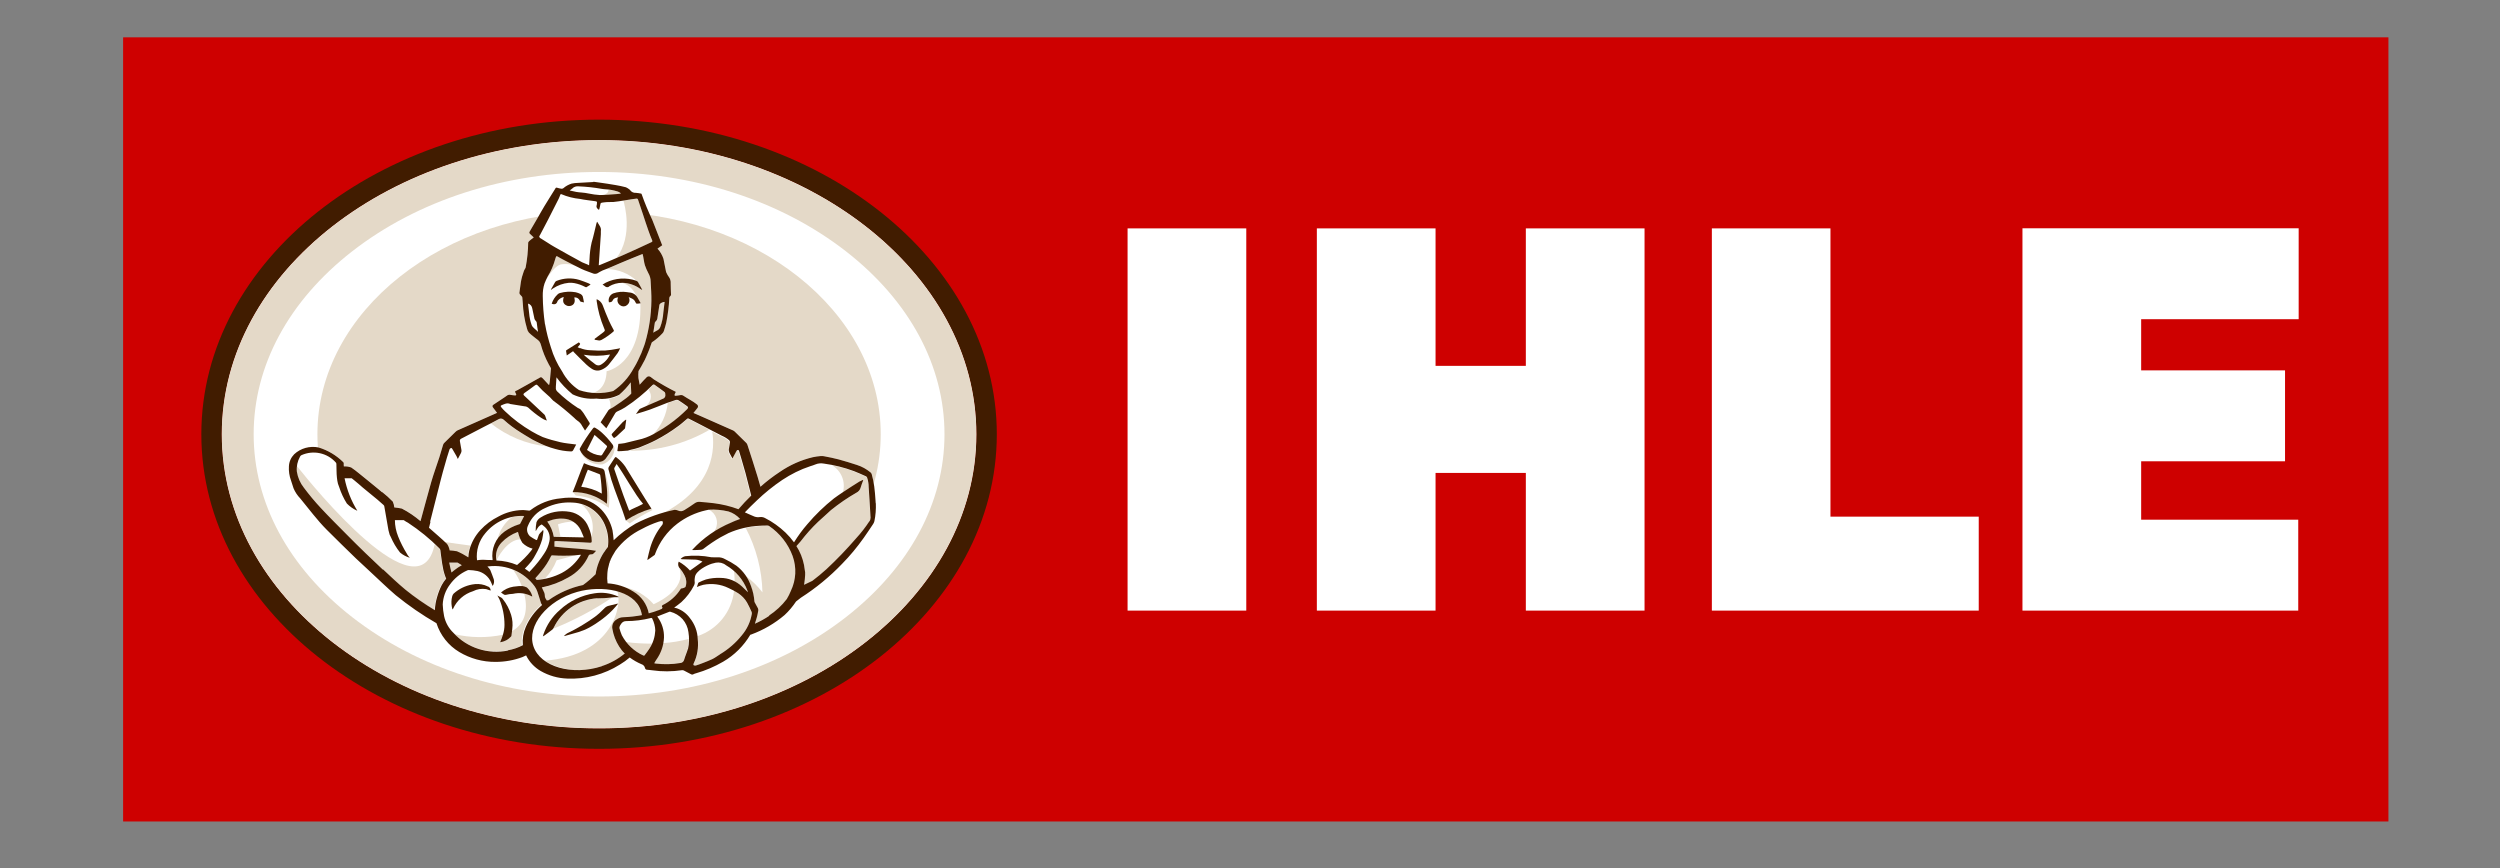
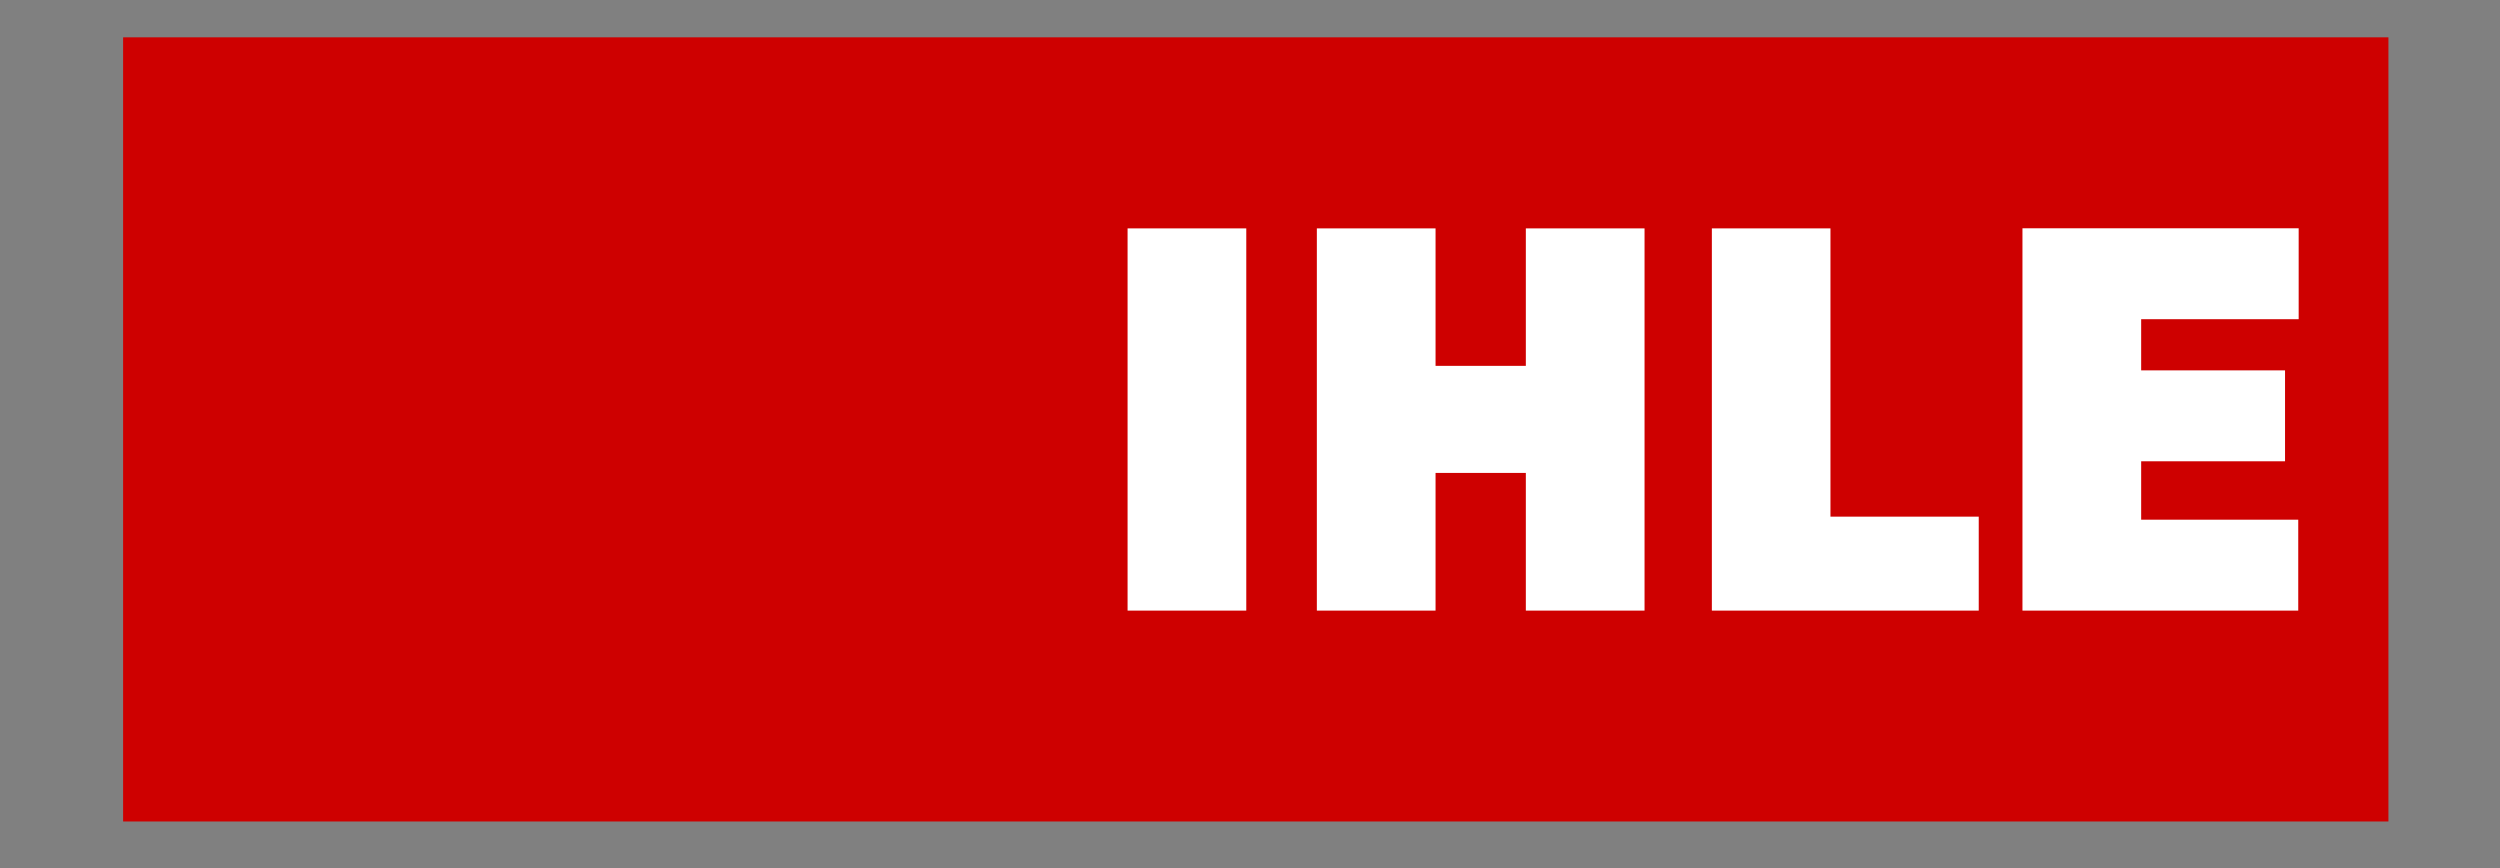
<svg xmlns="http://www.w3.org/2000/svg" id="Logo" version="1.1" viewBox="0 0 238.41 82.82">
  <rect x="0" y="0" width="238.41" height="82.82" fill="#808080" stroke="none" />
  <defs>
    <style>
      .st0 {
        fill: none;
      }

      .st1 {
        fill: #ce0000;
      }

      .st2 {
        fill: #e4d9c8;
      }

      .st3 {
        fill: #fff;
      }

      .st4 {
        fill: #411c00;
      }

      .st5 {
        clip-path: url(#clippath);
      }
    </style>
    <clipPath id="clippath">
-       <rect class="st0" x="19.2" y="11.41" width="75.86" height="60" />
-     </clipPath>
+       </clipPath>
  </defs>
  <rect class="st1" x="11.74" y="3.56" width="216.03" height="74.78" />
  <g id="Logo_Bildmarke">
    <g class="st5">
      <g id="Gruppe_9">
        <path id="Pfad_1" class="st3" d="M57.13,13.36c19.84,0,35.98,12.58,35.98,28.05s-16.14,28.05-35.98,28.05-35.98-12.58-35.98-28.05S37.29,13.36,57.13,13.36" />
        <path id="Pfad_2" class="st2" d="M57.13,20.16c-14.84,0-26.86,9.51-26.86,21.25s12.02,21.24,26.86,21.24,26.86-9.51,26.86-21.24-12.03-21.25-26.86-21.25" />
        <path id="Pfad_3" class="st4" d="M57.13,13.36c19.84,0,35.98,12.58,35.98,28.05s-16.14,28.05-35.98,28.05-35.98-12.58-35.98-28.05S37.29,13.36,57.13,13.36M57.13,11.41c-20.95,0-37.93,13.43-37.93,30s16.98,30,37.93,30,37.93-13.43,37.93-30-16.98-30-37.93-30" />
        <path id="Pfad_4" class="st2" d="M57.13,16.4c8.92,0,17.28,2.69,23.56,7.58,6.05,4.72,9.38,10.9,9.38,17.43s-3.33,12.71-9.38,17.43c-6.27,4.89-14.64,7.58-23.56,7.58s-17.29-2.69-23.56-7.58c-6.05-4.72-9.38-10.9-9.38-17.43s3.33-12.71,9.38-17.43c6.27-4.89,14.64-7.58,23.55-7.58M57.13,13.36c-19.84,0-35.98,12.58-35.98,28.05s16.14,28.05,35.98,28.05,35.98-12.58,35.98-28.05-16.14-28.05-35.98-28.05" />
        <path id="Pfad_5" class="st3" d="M83.51,48c0-.1-.01-.2-.02-.31-.03-.44-.06-.87-.12-1.3-.05-.39-.13-.79-.24-1.17-.02-.06-.05-.11-.1-.16-.39-.32-.83-.57-1.31-.72-.58-.19-1.16-.37-1.75-.53-.44-.12-.88-.2-1.33-.29-.12-.03-.24-.04-.37-.03-.25.02-.5.06-.75.11-1.13.26-2.2.74-3.15,1.39-.65.43-1.27.91-1.85,1.42-.09-.31-.18-.62-.27-.94-.31-1.02-.64-2.03-.97-3.05-.02-.08-.06-.14-.12-.2-.36-.36-.72-.71-1.09-1.07-.05-.05-.11-.09-.18-.12-.98-.44-1.96-.87-2.94-1.3l-.82-.36c.17-.22.24-.28.4-.5.06-.1.04-.23-.05-.3-.43-.35-.83-.52-1.29-.83-.09-.07-.2-.09-.31-.07-.15.03-.29.04-.44.06-.04,0-.1-.01-.11-.03,0-.05,0-.1.02-.14.03-.07.06-.14.1-.2-.72-.36-1.42-.76-2.1-1.19-.1-.07-.2-.15-.3-.23-.11-.09-.28-.08-.38.02-.22.22-.46.48-.67.72-.04-.23-.09-.43-.12-.64-.02-.22-.01-.45.01-.67.03-.05.06-.11.1-.16h0c.12-.19.25-.44.39-.7.04-.07.08-.13.11-.2.06-.13.12-.25.17-.38.09-.22.19-.43.27-.65.08-.2.14-.4.21-.6.01-.03.03-.05.06-.07.35-.23.67-.51.96-.82.06-.06.11-.13.14-.21.09-.27.17-.55.24-.83.15-.77.25-1.56.29-2.35,0-.07.03-.13.09-.17.04-.03.06-.07.07-.12,0-.36-.04-.72-.03-1.08.02-.24-.05-.48-.2-.67-.06-.08-.11-.16-.15-.25-.04-.07-.08-.15-.1-.23-.08-.4-.16-.81-.24-1.21-.12-.36-.31-.69-.57-.97.07-.05.36-.25.45-.32-.32-.82-.63-1.63-.95-2.43-.38-.8-.72-1.61-1.01-2.44,0-.03-.03-.05-.06-.06-.16-.03-.33-.06-.49-.07-.23.02-.44-.09-.57-.28,0-.01-.02-.02-.03-.03-.11-.09-.22-.16-.35-.22-.32-.09-.65-.15-.98-.21-.26-.05-.53-.09-.79-.13-.32-.05-.65-.09-.97-.14-.1-.01-.2-.02-.3-.04h-.06s-.01.02-.02.02c-.43.02-1.01.05-1.45.08-.2,0-.41.03-.61.07-.29.09-.56.24-.79.44-.05.04-.11.05-.17.05-.14-.02-.27-.05-.4-.09-.07-.04-.16-.01-.19.06,0,0,0,0,0,.01-.35.57-.71,1.12-1.05,1.69-.21.34-.4.7-.6,1.04-.27.46-.53.91-.8,1.37-.05.07-.04.17.03.22,0,0,0,0,0,0,.12.11.24.23.36.34-.07.05-.2.16-.26.2s-.27.22-.27.29c-.01.79-.09,1.58-.24,2.36,0,.04-.03.08-.05.12-.05.08-.09.15-.12.23-.13.35-.23.71-.29,1.07-.04.34-.1.68-.14,1.02,0,.05.02.1.05.14.06.07.13.14.19.21.02.03.04.06.04.1.02.15.03.31.04.46.04.85.17,1.69.41,2.51.03.14.09.26.18.37.26.26.62.51.91.75.08.07.14.16.18.26.01.04.03.07.04.11.18.67.44,1.31.77,1.92.06.12.13.24.2.35,0,.02,0,.05,0,.07-.03.37-.06.73-.1,1.1-.01.14-.05.28-.07.42h-.04c-.12-.12-.23-.25-.35-.38s-.18-.2-.3-.31c-.05-.04-.13-.05-.18-.01-.36.21-.67.38-1.03.58-.38.21-.76.43-1.15.64-.07.04-.19.06-.2.12s.05.15.09.22c.05.1,0,.16-.1.15-.15-.01-.3-.03-.45-.06-.1-.02-.21,0-.29.06-.08.05-.15.11-.23.16-.43.28-.7.47-1.11.74-.07.05-.09.14-.04.21,0,0,0,.01.01.02.16.2.24.32.4.53,0,0-.03.01-.04.02-1.22.54-2.44,1.08-3.66,1.62-.09.04-.17.08-.24.15-.37.35-.73.71-1.09,1.07-.06.06-.1.12-.12.2-.12.39-.23.78-.35,1.17-.26.8-.55,1.58-.78,2.38-.35,1.24-.68,2.48-1.02,3.72-.54-.47-1.14-.87-1.77-1.2-.24-.05-.48-.09-.72-.11-.02-.19-.06-.37-.14-.55-.32-.33-.66-.64-1.02-.92v.03c-.1-.08-.19-.16-.28-.24-.38-.31-.76-.63-1.15-.94-.45-.35-1.05-.88-1.53-1.19-.22-.08-.46-.12-.7-.1-.01-.1-.02-.19-.01-.29,0-.05-.02-.09-.05-.12-.66-.65-1.46-1.13-2.35-1.4-.84-.17-1.71.07-2.33.65-.3.31-.48.71-.5,1.14-.03.46.04.93.2,1.36.07.25.17.49.24.74.15.36.37.69.64.97.82.99,1.62,2.08,2.53,2.99.94.94,1.87,1.85,2.79,2.74.9.86,1.66,1.52,2.54,2.37.39.37.81.75,1.25,1.13,1.22.99,2.52,1.89,3.88,2.67.37,1.15,1.14,2.13,2.18,2.75,1.04.62,2.23.95,3.45.94.88,0,1.75-.15,2.57-.46.12-.05.24-.11.35-.16.3.62.79,1.14,1.39,1.49.77.44,1.63.69,2.52.72,1.78.08,3.53-.39,5.04-1.34.33-.2.64-.42.93-.67.35.26.72.47,1.12.64.17.05.3.19.34.37.02.1.1.16.2.16.16.02.32.02.47.05.95.14,1.92.13,2.87-.01.05,0,.11,0,.16.03.23.12.46.24.69.36.07.04.16.04.22,0,.08-.04.17-.08.27-.1.9-.26,1.76-.63,2.56-1.1,1.07-.62,1.96-1.51,2.59-2.57l.08-.02c1.16-.43,2.24-1.06,3.19-1.87.41-.38.78-.82,1.09-1.29.16-.12.31-.24.46-.36h0c1.44-.92,2.76-2.01,3.94-3.24.75-.76,1.44-1.58,2.06-2.45.29-.42.59-.85.87-1.28.07-.09.12-.2.15-.31.12-.56.16-1.14.14-1.72" />
        <path id="Pfad_6" class="st2" d="M43.72,54.1c.1-.07.21-.13.32-.19l-.41-.24h-.79c.06.33.14.66.22.94.21-.18.44-.36.67-.51" />
        <path id="Pfad_7" class="st2" d="M28.3,44.43c-.03.18-.03.37,0,.55.09.56.32,1.08.67,1.53.51.67,1.05,1.32,1.62,1.94.76.82,1.66,1.71,2.48,2.54,1.11,1.12,2.58,2.53,3.43,3.32.73.68,1.34,1.27,2.12,1.92.89.72,1.83,1.37,2.81,1.96.02-.42.09-.84.21-1.24.1-.4.25-.79.45-1.16.07-.12.14-.24.23-.35v-.05s.06-.03.06-.03c.05-.06.09-.12.14-.18-.03-.07-.07-.15-.09-.22-.14-.39-.24-.79-.29-1.2-.19-1.22-.06-.47-.17-1.28,0-.07-.04-.13-.09-.18-.15-.12-.29-.25-.43-.38-1.44,6.99-11.62-5.56-13.13-7.47" />
        <path id="Pfad_8" class="st2" d="M57.4,63.53c.79-.26,1.53-.67,2.18-1.2-.2-.2-.38-.43-.54-.67-.32-.51-.54-1.07-.64-1.67-.08-.37.1-.75.44-.93.18-.12.39-.19.61-.2.6-.02,1.19-.09,1.77-.2-.02-.15-.06-.3-.11-.45-.39-.94-1.23-1.63-2.23-1.82.48,1.28-.39,6.11-6.95,6.62,1.65.99,3.65,1.18,5.46.51" />
        <path id="Pfad_9" class="st2" d="M62.58,62.9c-.07.11-.13.23-.21.35.07.01.11.03.15.03.77.09,1.55.07,2.31-.05.19,0,.35-.13.39-.31.1-.35.26-.69.36-1.04.08-.31.11-.63.09-.95-.8.21-1.62.35-2.44.4-.11.56-.33,1.1-.66,1.57" />
        <path id="Pfad_10" class="st2" d="M71.33,56.48c-.02-.06-.04-.12-.06-.18-.26-.71-.7-1.34-1.27-1.84.04.32.05.65.06.98.25.13.48.29.68.49.19.19.39.37.59.56" />
-         <path id="Pfad_11" class="st2" d="M61.35,62.51c.05.03.09.03.13-.03.16-.22.33-.43.47-.65.09-.14.17-.29.24-.45-.83,0-1.66-.04-2.48-.15.44.54,1,.98,1.63,1.27" />
        <path id="Pfad_12" class="st2" d="M66.35,63.47c.24-.07.47-.16.7-.25.3-.12.6-.22.89-.37.25-.13.48-.3.72-.45.79-.47,1.49-1.08,2.07-1.8.49-.58.82-1.28.95-2.02.01-.08,0-.16-.02-.23-.14-.3-.28-.6-.43-.88-.21-.36-.5-.66-.85-.89-.12-.08-.25-.16-.38-.23-.22,2-1.58,3.68-3.48,4.31.01.1.02.19.03.29.09.8-.04,1.6-.39,2.32-.02.04-.03.15-.01.15.06.04.13.05.21.04" />
        <path id="Pfad_13" class="st2" d="M75.45,56.38h0c.49-1.04.55-2.24.16-3.32-.43-1.17-1.21-2.17-2.25-2.87-.04-.03-.1-.04-.15-.04-.25,0-.5,0-.76.02-.45.03-.9.08-1.34.17,1,1.9,1.55,4.01,1.6,6.15-.45-.59-.98-1.11-1.58-1.55.2.31.37.65.49,1,.17.45.27.93.3,1.41,0,.05.02.1.05.14.1.18.2.35.29.53.03.07.04.15.03.23-.07.42-.18.84-.32,1.24.48-.22.94-.47,1.38-.76.65-.43,1.23-.96,1.7-1.58.15-.25.27-.51.38-.78" />
        <path id="Pfad_14" class="st2" d="M80.38,46.95c.27-.18.54-.35.81-.53.25-.17.5-.33.76-.48.1-.06.21-.11.32-.15l.04.03c-.09.25-.18.49-.26.74-.06.19-.2.35-.38.44-.86.49-1.68,1.04-2.44,1.67-.42.36-.8.76-1.22,1.11-.61.58-1.17,1.21-1.68,1.88l-.39.44c.34.55.58,1.15.72,1.78.05.23.08.47.11.71v.27c-.01.13-.02.27-.03.4h0c0,.11-.02.22-.03.33,0,.07-.02.13-.03.2l.79-.38c.46-.35.91-.71,1.34-1.1,1-.93,1.94-1.91,2.83-2.94.47-.51.89-1.05,1.27-1.63.07-.11.11-.25.1-.38v-.11c-.02-.11-.02-.24-.03-.36-.05-.8-.09-1.61-.15-2.41,0-.31-.05-.61-.15-.91-.02-.05-.05-.09-.09-.11-.38-.17-.77-.35-1.16-.5-.68-.26-1.38-.45-2.09-.59.9.52,1.33,1.59,1.04,2.59" />
        <path id="Pfad_15" class="st2" d="M75.71,51.73l.03-.04-.04.04h0s0,0,0,0" />
        <path id="Pfad_16" class="st2" d="M77.97,43.55l-.05-.02.04.02h0" />
        <path id="Pfad_17" class="st2" d="M63.13,58.09s.04-.08.06-.11c-.03-.05-.05-.11-.06-.16,0-.03.04-.07.08-.09.7-.33,1.3-.86,1.71-1.52.01-.02.04-.05.06-.05.13,0,.38-.08.41-.17.12-.36.08-.75-.1-1.08-.12-.23-.27-.45-.44-.65l-.02-.03-.04-.03c.74,2.1-2.46,3.42-2.46,3.42-.77-.89-1.82-1.47-2.98-1.66.38.13.74.3,1.07.51.75.45,1.27,1.19,1.45,2.04h.08c.31-.09.61-.19.92-.3.09-.03.17-.07.26-.11" />
        <path id="Pfad_18" class="st2" d="M42.59,51.93c.13.19.21.4.25.62.23.01.46.04.68.08.38.16.74.36,1.09.58,0-.23.04-.47.1-.69.04-.17.1-.33.16-.49l-2.55-.35c.09.09.18.17.26.25" />
        <path id="Pfad_19" class="st2" d="M51.95,56.88c0,.06.02.12.05.17.04.07.09.14.13.22l.17-.02c.99-.7,2.11-1.2,3.29-1.45.43-.31.83-.66,1.2-1.04.11-.74.38-1.45.79-2.08.11-.17.23-.34.36-.5.09-.63.02-1.28-.2-1.88-.36-1.06-1.22-1.89-2.3-2.2.97.74,1.34,2.02.92,3.16.02.11.02.23.03.35,0,.13-.04.18-.16.17-.64-.03-1.27-.07-1.91-.1-.43-.02-.86-.04-1.29-.06-.07,0-.14.02-.21.03v.5c1.32.17,2.64.16,3.97.4-.08.11-.18.21-.29.3-.07.05-.18.03-.27.05-.05.01-.1.04-.13.09-.4.9-1.08,1.64-1.95,2.1-.78.45-1.63.77-2.52.95.09.17.17.34.24.52.03.11.05.22.05.33" />
        <path id="Pfad_20" class="st2" d="M51.96,55.18c.49-.5.87-1.09,1.12-1.75,0,0,1.04-.26,1.78-.49h-.04c-.71.06-1.42.06-2.13,0-.07-.01-.13.03-.15.09-.24.5-.54.96-.89,1.39-.19.24-.4.47-.6.7.05.05.09.11.13.16.26-.03.52-.06.78-.11" />
        <path id="Pfad_21" class="st2" d="M52.38,49.66c-.06.02-.12.05-.19.07.32.43.53.92.62,1.45h.64s-.24-1.18-.24-1.18c.47-.16.95-.25,1.45-.26-.29-.16-.61-.26-.94-.29-.46-.03-.91.04-1.34.21" />
        <path id="Pfad_22" class="st2" d="M49.64,51.45c-.1-.23-.18-.47-.24-.72-.02,0-.03,0-.05,0-.58.2-1.09.54-1.51.99-.44.45-.62,1.09-.5,1.71h0c.04-.07,1-2.02,2.31-1.99" />
        <path id="Pfad_23" class="st2" d="M48.1,50.71c.41-.31.88-.54,1.37-.69.05-.01.11-.03.13-.06.1-.16.27-.54.38-.73-.03-.01-.06-.02-.09-.02-.35-.01-.7.02-1.04.09-.7.51-1.19,1.25-1.39,2.08.18-.26.4-.48.65-.67" />
        <path id="Pfad_24" class="st2" d="M69.77,49.85l.12-.05.16-.07.12-.05c.15-.06.3-.12.45-.17-.3-.33-.68-.58-1.1-.71-.62-.16-1.26-.22-1.9-.18h0c.68.34.95,1.17.61,1.85-.05.11-.12.21-.2.3.55-.36,1.14-.67,1.75-.93" />
        <path id="Pfad_25" class="st2" d="M63.1,49c.42-.12.83-.23,1.18-.3.08,0,.16,0,.24.03.02,0,.05.02.07.03q.35.15.66-.05c.33-.22.66-.43.98-.65.14-.1.32-.15.49-.12.42.04.84.06,1.25.12.82.09,1.63.29,2.41.58.19-.23.39-.46.6-.68s.41-.43.62-.63l-.09-.36c-.15-.6-.3-1.2-.46-1.8-.13-.48-.27-.95-.41-1.42-.07-.22-.13-.45-.2-.68-.01-.04-.06-.1-.09-.1-.05,0-.11.03-.14.07-.14.24-.27.49-.4.74-.01-.02-.03-.05-.05-.08-.05-.12-.11-.24-.19-.35-.11-.17-.14-.39-.08-.59.02-.16.06-.32.09-.48.01-.09-.02-.18-.09-.24-.2-.17-.42-.31-.67-.41-.3-.16-.6-.32-.9-.47.26,1.51.28,5.25-4.83,7.86" />
        <path id="Pfad_26" class="st2" d="M65.69,39.98c-.07-.04-.15-.03-.2.03-.27.23-.54.48-.83.68-.67.49-1.38.94-2.12,1.33-.52.26-1.06.49-1.6.71-.26.09-.53.16-.8.21l-.15.04c2.69.04,5.33-.64,7.66-1.99l-.81-.42c-.38-.2-.77-.39-1.15-.59" />
        <path id="Pfad_27" class="st2" d="M62.66,41.23c.39-.21.77-.44,1.13-.71.62-.44,1.2-.94,1.74-1.47.1-.11.1-.19-.02-.28-.28-.19-.56-.39-.85-.58-.07-.03-.15-.04-.22-.01-.25.08-.51.16-.76.25-.12,1.13-.61,2.18-1.4,3l.36-.2" />
        <path id="Pfad_28" class="st2" d="M51.22,42.16c-.14-.07-.27-.14-.42-.21l-.7-.42c-.13-.08-.28-.17-.43-.26-.59-.35-1.13-.76-1.64-1.23-.12-.12-.3-.15-.45-.06-.25.14-.5.27-.76.4,1.53,1.21,3.36,1.97,5.3,2.19-.31-.12-.6-.26-.9-.4" />
        <path id="Pfad_29" class="st2" d="M63.38,37.42c-.31-.24-.63-.47-.95-.69-.06-.04-.13-.03-.18.02-.13.14-.27.27-.41.41.22.29.5.93-.32,1.67l1.55-.68s.05-.03.07-.04c.3-.07.36-.28.31-.55,0-.05-.03-.1-.07-.13" />
        <path id="Pfad_30" class="st2" d="M58.18,39.04s.06-.03.09-.05c.11-.07.23-.13.34-.2.37-.26.75-.51,1.11-.79.16-.13.31-.26.45-.4.02-.02.03-.05.03-.08-.02-.12-.04-.69-.05-1.03-.32.43-.69.83-1.1,1.19-.29.2-.63.32-.99.34.16.32.2.68.13,1.03" />
        <path id="Pfad_31" class="st2" d="M62.88,29.11c-.06.42-.11.75-.18,1.17,0,.17-.08.32-.21.42-.02.01-.03.03-.04.06-.05.3-.1.68-.15.98.11-.1.43-.22.53-.33.05-.06.1-.13.13-.2.17-.45.27-.93.3-1.41.04-.33.08-.66.12-1-.04,0-.08.01-.12.03-.11.03-.36.13-.38.29" />
        <path id="Pfad_32" class="st2" d="M62.14,32.69v.03s.03-.07.03-.07c-.01.01-.02.03-.03.04" />
        <path id="Pfad_33" class="st2" d="M62.05,26.84c0-.28-.08-.55-.22-.79-.13-.25-.24-.5-.33-.76-.08-.22-.14-.82-.22-1.06-.35.13-1.68.68-2.15.88-.4.17-.86.38-1.29.55h0c1.09,0,2.14.42,2.93,1.17.03.03.06.06.08.1.12.23.25.46.38.69l-.02.02s-.07-.03-.1-.05c-.51-.38-1.12-.6-1.75-.61h0c.61.19,1.09.65,1.31,1.25.05.06.1.12.14.18.1.17.19.34.29.52h-.03c.16,5.93-3.22,6.47-3.22,6.47-.04,1.66-1.04,2.01-1.34,2.07.66.08,1.33.02,1.97-.17.82-.55,1.49-1.3,1.95-2.17.16-.26.3-.52.43-.79.22-.42.4-.86.55-1.31.01-.03.06-.17.06-.17l.05-.16c.38-1.3.58-2.64.6-3.99.01-.62-.04-1.23-.07-1.85" />
        <path id="Pfad_34" class="st2" d="M53.08,24.4c-.07.1-.12.21-.14.33-.16.57-.4,1.12-.71,1.63l-.09.19c.31-.48.84-1.19,1.32-1.33.53-.09,1.07-.02,1.55.19-.36-.18-.71-.35-1.06-.54-.42-.22-.46-.25-.86-.47" />
        <path id="Pfad_35" class="st2" d="M61.85,22.03c-.19-.54-.36-1.08-.54-1.61-.15-.46-.31-.91-.46-1.37-.03-.1-.07-.12-.17-.11-.32.03-.78.12-1.23.19.11.37.95,3.34-.66,5.48.21-.09.42-.18.62-.27.76-.35,1.95-.88,2.71-1.24.09-.05.1-.09.06-.18-.12-.29-.24-.58-.34-.88" />
        <path id="Pfad_36" class="st2" d="M57.56,18.6c.4-.02.8-.06,1.2-.08.14,0,.27-.03.4-.04l.02-.05c-.08-.06-.17-.11-.26-.15-.23-.07-.46-.13-.7-.17-.07-.01-.13-.02-.2-.02.03.16-.06.36-.46.51" />
        <path id="Pfad_37" class="st2" d="M51.63,57.62s-.04-.08-.05-.12c-.11-.36-.21-.72-.34-1.07-.06-.18-.15-.35-.26-.5-.05-.07-.1-.13-.15-.19l-.04-.05c-.04-.05-.08-.1-.13-.15l-.08-.08c-.25-.27-.54-.5-.85-.7-.03-.01-.05-.03-.07-.04-.06-.04-.12-.07-.18-.11-.07-.04-.13-.07-.2-.11s-.11-.06-.17-.08h0l-.17-.07c.34.48.61.99.82,1.54.13,0,.27.03.39.09.05.02.1.05.15.08.22.22.38.49.47.79.02.04-.04.02-.05.01-.21-.16-.46-.25-.73-.26.34,1.34.23,2.8-1.16,3.59-.02.13-.03.27-.05.4,0,.04-.02.08-.04.11-.27.3-.65.5-1.05.55.09-.25.21-.48.27-.72-1.52.32-3.09.3-4.6-.05.03.03.07.07.1.1l.03.03.09.08.04.04.09.07.05.04.08.07.06.04.08.06.06.04.08.06.06.04.08.06.06.04.08.05.06.04.08.05.07.04.08.04.07.04.08.04.07.03.08.04.07.03.08.04.07.03.08.03.07.03.08.03.07.03.08.03.08.02.08.02.08.02.08.02.08.02.08.02.08.02.08.02h.08s.08.03.08.03h.08s.08.02.08.02h.09s.08.02.08.02h.09s.08.01.08.01h.81s.08-.01.08-.01h.11s.07-.02.07-.02h.12s.06-.02.06-.02l.19-.03c.5-.09.99-.25,1.44-.49-.06-.59.04-1.19.28-1.74.35-.81.87-1.53,1.54-2.1-.02-.03-.04-.07-.06-.1" />
        <path id="Pfad_38" class="st2" d="M57.67,57.04c-.24.02-.48,0-.71.02-1.8.12-3.39,1.21-4.16,2.84,0,.02-.02.03-.03.05,1.97-.79,3.85-1.78,5.61-2.97-.24.02-.47.05-.71.07" />
        <path id="Pfad_39" class="st2" d="M62.12,48.5c-.9.14-1.75.53-2.43,1.13l.35.29c.7-.48,1.43-.91,2.18-1.28l-.1-.14Z" />
-         <path id="Pfad_40" class="st2" d="M58.61,42.71c-.12-.16-.13-.2-.2-.3.04.1.02.21-.04.3-.23.35-.46.7-.71,1.04-.17.2-.43.31-.69.29-.64-.18-1.2-.54-1.63-1.05.33.87,1.2,1.4,2.12,1.29.68-.22,1.14-.86,1.15-1.57" />
        <path id="Pfad_41" class="st2" d="M57.57,44.79h0s.05.1.06.15c.04.23.07.46.11.69.04.3.05.77.07,1.07.04.39.01.81.05,1.24-1.15-.6-1.99-1.22-3.25-1.05l.29.36c1.14.11,2.23.51,3.16,1.18.15-1.24-.01-2.49-.48-3.64" />
        <path id="Pfad_42" class="st4" d="M55.32,33.22c-.08-.03-.16-.07-.24-.11.3-.32.3-.3.12-.46-.39.24-.77.49-1.16.73-.03.02-.06.05-.06.07.02.14.04.28.07.45l.6-.41s.05.07.08.1c.39.39.78.79,1.18,1.17.17.16.35.3.54.42.29.19.65.21.96.06.25-.11.47-.27.64-.47.29-.36.57-.72.85-1.1.09-.15.17-.3.24-.46-.1.02-.18.04-.25.05-.4.08-.8.14-1.2.17-.46.02-.93,0-1.4-.03-.34-.01-.67-.08-.98-.21M58.17,33.82c-.06.13-.14.25-.22.37-.17.23-.38.43-.63.58-.17.11-.38.1-.54-.02-.3-.22-.58-.46-.87-.7-.08-.06-.15-.13-.24-.22.83.14,1.67.13,2.49-.02" />
        <path id="Pfad_43" class="st4" d="M56.77,32.41c.09.02.19.03.29.05.11.03.22,0,.31-.05.38-.21.74-.46,1.07-.74.13-.11.13-.11.05-.26-.14-.27-.29-.53-.41-.81-.22-.51-.43-1.01-.62-1.53-.11-.25-.31-.44-.56-.54,0,.06,0,.12,0,.18.12.89.36,1.76.71,2.59.1.23.11.24-.09.4-.25.2-.51.39-.77.58-.03.02-.06.05-.05.08s.04.05.07.06" />
        <path id="Pfad_44" class="st4" d="M54.57,29.11c.23-.15.29-.38.2-.75.23-.02.44.11.53.32.01.04.04.07.08.09.1.03.2.05.31.07-.03-.19-.07-.39-.12-.58-.04-.09-.11-.17-.2-.22-.15-.08-.31-.13-.47-.17-.5-.09-1.01-.06-1.49.07-.08.02-.16.06-.22.12-.26.24-.46.54-.57.88,0,0,0,.02,0,.03.27.1.46.04.55-.25,0-.02.02-.04.04-.06.14-.17.34-.29.55-.34-.11.38-.06.6.17.76.19.14.46.15.66.01" />
        <path id="Pfad_45" class="st4" d="M60.01,27.89c-.07,0-.14-.02-.21-.03-.44-.07-.9-.03-1.32.12-.33.14-.51.5-.41.85.25-.02.28-.03.39-.23s.29-.21.49-.24c-.14.26-.06.58.19.75.18.14.44.15.62.01.27-.17.35-.52.19-.79.24.11.48.17.6.4.03.06.06.12.1.18.02.03.05.05.09.05.11,0,.22-.02.36-.04-.1-.17-.18-.35-.29-.52-.16-.3-.46-.49-.8-.51" />
        <path id="Pfad_46" class="st4" d="M52.58,27.62c.06-.04.11-.08.17-.12.45-.3.96-.48,1.49-.53.18-.02.36,0,.54.03.36.07.7.19,1.02.36.04.02.09.04.12.03.13-.07.26-.16.4-.25-.06-.05-.13-.1-.21-.13-.29-.11-.58-.23-.87-.32-.71-.21-1.48-.18-2.17.1-.05.02-.1.06-.13.11-.13.22-.26.44-.38.67-.01.02-.02.04-.03.06.02,0,.03,0,.04,0" />
        <path id="Pfad_47" class="st4" d="M58.07,27.32c.39-.23.82-.35,1.27-.35.64.01,1.27.23,1.78.62.03.02.07.04.1.05l.02-.02c-.13-.23-.26-.46-.38-.69-.04-.08-.11-.13-.19-.16-.95-.33-1.99-.26-2.89.18-.11.06-.22.12-.32.19.08.05.16.1.23.16.11.11.28.12.4.03" />
        <path id="Pfad_48" class="st4" d="M58.63,43.65c-.19.3-.39.59-.58.89-.03.06-.04.13-.03.19.09.34.18.68.28,1.02.29.96,1.06,2.83,1.35,3.79,0,.03.02.06.04.1.74-.51,1.56-.89,2.43-1.13-.02-.03-.03-.05-.04-.07-.62-.94-1.85-3-2.46-3.96-.23-.32-.5-.61-.82-.85-.07-.06-.11-.06-.16.02M61.32,48.05c-.38.22-1.1.5-1.32.65-.09-.23-.46-1.2-.54-1.43-.26-.75-.63-1.77-.88-2.53-.01-.04,0-.07,0-.11.06-.12.13-.24.22-.38.67.89,1.79,2.98,2.52,3.79" />
-         <path id="Pfad_49" class="st4" d="M57.07,44.05c.26.01.5-.09.67-.29.24-.32.47-.66.68-1,.09-.12.08-.28-.02-.39-.3-.4-.63-.77-1-1.11-.18-.16-.37-.31-.58-.43-.16-.1-.19-.08-.3.06-.45.59-.86,1.22-1.22,1.87-.02.05-.03.1,0,.15.32.69,1.01,1.13,1.76,1.14M56.68,41.46c.27.24.54.47.81.71.12.1.23.21.35.32.05.03.06.1.03.15,0,0,0,0,0,.01-.15.24-.3.48-.45.72-.03.04-.07.06-.11.07-.49-.04-.95-.23-1.33-.53l.72-1.44" />
        <path id="Pfad_50" class="st4" d="M57.87,48.03c.05-.5.05-1,0-1.5-.03-.28-.07-.56-.1-.84-.03-.22-.07-.5-.11-.72-.03-.17-.16-.3-.34-.31-.36-.08-.71-.17-1.07-.27-.2-.06-.39-.15-.56-.22-.39.93-.7,1.85-1.08,2.76,1.19-.03,2.34.37,3.26,1.11M56.06,44.79c.34.15.75.27,1.11.43.04.02.06.05.07.09.09.58.14,1.17.15,1.76-.6-.35-1.27-.57-1.96-.65.25-.56.38-1.07.63-1.63" />
        <path id="Pfad_51" class="st4" d="M58.78,41.63c.27-.25.53-.49.79-.74.02-.02.04-.04.04-.07.04-.26.08-.52.11-.78l-.03-.02c-.11.07-.21.15-.31.24-.32.34-.64.69-.96,1.04-.12.14-.12.14-.02.29.15.22.16.22.36.04" />
        <path id="Pfad_52" class="st4" d="M83.51,48c0-.1-.01-.2-.02-.31-.03-.44-.06-.87-.12-1.3-.05-.39-.13-.79-.24-1.17-.02-.06-.05-.11-.1-.16-.39-.32-.83-.57-1.31-.72-.58-.19-1.16-.37-1.75-.53-.44-.12-.88-.2-1.33-.29-.12-.03-.24-.04-.37-.03-.25.02-.5.06-.75.11-1.13.27-2.19.74-3.15,1.4-.65.43-1.27.9-1.85,1.42-.09-.31-.18-.62-.27-.94-.31-1.02-.64-2.03-.97-3.05-.02-.08-.06-.14-.12-.2-.36-.36-.72-.71-1.09-1.07-.05-.05-.11-.09-.18-.12-.98-.44-1.96-.87-2.94-1.3l-.82-.36c.17-.22.24-.28.4-.5.06-.1.04-.23-.05-.3-.43-.35-.83-.52-1.29-.83-.09-.07-.2-.09-.31-.07-.15.03-.29.04-.44.06-.04,0-.1-.01-.11-.03,0-.05,0-.1.02-.14.03-.07.07-.13.1-.2-.72-.36-1.42-.76-2.1-1.19-.1-.07-.2-.15-.3-.23-.11-.09-.28-.08-.38.02-.22.22-.46.48-.67.72-.04-.23-.09-.43-.12-.64-.02-.22-.01-.45.01-.67.03-.05.06-.11.1-.16h0c.12-.19.25-.44.39-.7.04-.07.08-.13.11-.2.06-.13.12-.25.17-.38.09-.22.19-.43.27-.65.08-.2.14-.4.21-.6.01-.03.03-.05.06-.07.35-.23.67-.51.96-.82.06-.06.11-.13.14-.21.09-.27.17-.55.24-.83.15-.77.25-1.56.29-2.35,0-.07.03-.13.09-.17.04-.03.06-.07.07-.12,0-.36-.04-.72-.03-1.08.02-.24-.05-.48-.2-.67-.06-.08-.11-.16-.15-.25-.04-.07-.08-.15-.1-.23-.08-.4-.16-.81-.24-1.21-.12-.36-.31-.69-.57-.97.07-.05.36-.25.45-.32-.32-.82-.63-1.63-.95-2.43-.38-.8-.72-1.61-1.01-2.44,0-.03-.03-.05-.06-.06-.16-.03-.33-.06-.49-.07-.23.02-.44-.09-.57-.28,0-.01-.02-.02-.03-.03-.11-.09-.22-.16-.35-.22-.32-.09-.65-.15-.98-.21-.26-.05-.53-.09-.79-.13-.32-.05-.65-.09-.97-.14-.1-.01-.2-.02-.3-.04h-.06s-.01.02-.02.02c-.43.02-1.01.05-1.45.08-.2,0-.41.03-.61.07-.29.09-.56.24-.79.44-.05.04-.11.05-.17.05-.14-.02-.27-.05-.4-.09-.07-.04-.16-.01-.19.06,0,0,0,0,0,.01-.35.57-.71,1.12-1.05,1.69-.21.34-.4.7-.6,1.04-.27.46-.53.91-.8,1.37-.05.07-.04.17.03.22,0,0,0,0,0,0,.12.11.24.23.36.34-.07.05-.2.16-.26.2s-.27.22-.27.29c-.01.79-.09,1.58-.24,2.36,0,.04-.03.08-.05.12-.05.08-.09.15-.12.23-.13.35-.23.71-.29,1.07-.04.34-.1.68-.14,1.02,0,.05.02.1.05.14.06.07.13.14.19.21.02.03.04.06.04.1.02.15.03.31.04.46.04.85.17,1.7.41,2.51.03.14.09.26.18.37.26.26.62.51.91.75.08.07.14.16.18.26.01.04.03.07.04.11.18.67.44,1.31.77,1.92.06.12.13.24.2.35,0,.02,0,.05,0,.07-.03.37-.06.73-.1,1.1-.01.14-.04.28-.07.42h-.04c-.12-.12-.23-.25-.35-.38s-.18-.2-.3-.31c-.05-.04-.13-.05-.18-.01-.36.21-.67.38-1.03.58-.38.21-.76.43-1.15.64-.07.04-.19.06-.2.12s.06.15.09.22c.05.1,0,.16-.1.15-.15-.01-.3-.03-.45-.06-.1-.02-.21,0-.29.06-.08.05-.15.11-.23.16-.43.28-.7.47-1.11.74-.07.05-.09.14-.04.21,0,0,0,.01.01.02.16.2.24.32.4.53,0,0-.03.01-.04.02-1.22.54-2.44,1.08-3.66,1.62-.09.03-.17.08-.24.15-.37.35-.73.71-1.09,1.07-.06.06-.1.12-.12.2-.12.39-.23.78-.35,1.17-.26.8-.55,1.58-.78,2.38-.35,1.24-.68,2.48-1.02,3.72-.54-.46-1.14-.87-1.78-1.2-.24-.05-.48-.09-.72-.11-.02-.19-.06-.37-.14-.55-.32-.33-.66-.64-1.02-.92v.03c-.09-.08-.19-.16-.28-.24-.38-.31-.76-.63-1.15-.94-.45-.35-1.05-.88-1.52-1.19-.22-.08-.46-.12-.7-.1-.01-.1-.02-.19-.01-.29,0-.05-.02-.09-.05-.12-.66-.65-1.46-1.13-2.35-1.4-.84-.17-1.71.07-2.33.65-.3.31-.48.71-.5,1.14-.03.46.04.93.2,1.36.07.25.17.49.24.74.15.36.37.69.64.97.82.99,1.62,2.08,2.53,2.99.94.94,1.87,1.85,2.79,2.74.9.86,1.66,1.52,2.54,2.37.39.37.81.75,1.25,1.13,1.22.99,2.52,1.89,3.88,2.67.37,1.15,1.14,2.13,2.18,2.75,1.04.62,2.23.95,3.45.94.88,0,1.75-.15,2.57-.46.12-.05.24-.11.35-.16.3.62.79,1.14,1.39,1.49.77.44,1.63.69,2.52.72,1.78.08,3.53-.39,5.04-1.34.33-.2.64-.42.93-.67.35.26.72.47,1.12.64.17.05.3.19.34.37.02.1.1.16.2.16.16.02.32.02.47.05.95.14,1.92.13,2.87-.01.05,0,.11,0,.16.03.23.12.46.24.69.36.07.04.16.04.22,0,.08-.04.17-.08.27-.1.9-.26,1.76-.63,2.57-1.1,1.07-.62,1.96-1.51,2.59-2.57l.08-.02c1.17-.43,2.25-1.06,3.19-1.86.41-.38.78-.82,1.09-1.29.16-.12.31-.24.46-.36,1.44-.92,2.76-2.01,3.94-3.24.75-.76,1.43-1.59,2.05-2.46.29-.42.59-.85.87-1.28.07-.09.12-.2.15-.31.12-.56.16-1.14.14-1.72M50.7,31c-.13-.37-.21-.75-.24-1.14-.03-.28-.07-.56-.1-.83,0-.02,0-.05,0-.08.22.06.37.25.4.47.08.35.14.64.21.99.03.08.08.16.15.22.06.07.06.09.07.18.04.3.06.51.12.84-.2-.23-.5-.38-.61-.65M62.46,30.75s.02-.04.03-.06c.13-.1.21-.26.21-.42.07-.42.12-.75.18-1.17.02-.17.27-.26.38-.29.04-.01.08-.02.12-.02-.04.33-.08.66-.12,1-.03.48-.13.96-.3,1.41-.03.07-.08.14-.13.2-.1.11-.42.23-.53.33.05-.3.1-.68.15-.98M54.6,17.95c.15-.14.36-.2.57-.18.74.03,1.48.11,2.21.24.28.05.57.04.85.09.24.04.47.1.7.17.09.04.18.09.26.15l-.02.05c-.13.01-.27.03-.4.04-.52.03-1.05.09-1.57.09-.35-.02-.7-.07-1.04-.14-.23-.05-.45-.08-.69-.1-.35-.02-.69-.08-1.03-.17-.03,0-.05-.01-.11-.03.09-.06.19-.13.27-.2M51.5,22.67c-.09-.04-.09-.1-.05-.18.03-.05.06-.09.08-.14.25-.47.49-.94.74-1.41.33-.66.67-1.31,1-1.97.06-.12.11-.26.16-.39.02-.05.04-.09.11-.06.56.24,1.16.39,1.77.45.41.09.98.15,1.4.21.24.04.24.03.21.27,0,.06-.01.11-.03.16-.04.16.06.26.16.36.06.05.09.02.11-.04.02-.11.05-.21.07-.32.06-.31.04-.26.36-.31s.61-.02.92-.04c.58-.05,1.6-.26,2.17-.32.1-.01.14.02.17.11.15.46.3.91.46,1.37.18.54.35,1.08.54,1.61.1.3.22.59.34.88.04.09.03.13-.06.18-.76.36-1.94.9-2.71,1.24-.73.33-1.47.63-2.21.94-.03.01-.06.02-.11.03.01-.17.02-.31.03-.46.06-.84.11-1.67.17-2.51,0-.1,0-.19,0-.29.07-.37-.2-.6-.34-.88h-.03c-.02.06-.04.12-.06.18-.15.6-.27,1.2-.45,1.79-.12.52-.18,1.05-.2,1.58-.02.19-.03.38-.04.59-.19-.11-.5-.2-.67-.29-.87-.48-1.75-.95-2.61-1.45-.52-.29-.73-.47-1.24-.77-.05-.04-.11-.07-.17-.1M51.97,30.92c-.13-.89-.2-1.79-.21-2.68-.01-.41.04-.82.17-1.21.09-.23.19-.45.3-.66.31-.51.55-1.05.71-1.63.02-.12.07-.23.14-.33.4.23.44.25.86.47.5.27,1.01.51,1.52.77.35.17.76.29,1.13.44.12.04.25.03.37-.02.16-.1.34-.2.51-.28.53-.19,1.14-.47,1.66-.69.47-.2,1.8-.75,2.15-.88.08.25.14.84.22,1.07.09.26.2.52.33.76.14.24.22.52.22.8.03.62.08,1.24.07,1.85-.02,1.35-.22,2.69-.6,3.99l-.05.16s-.05.14-.06.17c-.15.45-.34.89-.55,1.31-.13.27-.27.54-.43.79-.47.87-1.14,1.62-1.95,2.17-1.07.29-2.21.26-3.26-.09-.68-.44-1.23-1.05-1.61-1.77-.47-.71-.83-1.48-1.07-2.29-.24-.73-.43-1.47-.56-2.22M41.01,49.78c.29-1.13.57-2.25.86-3.38.12-.46.23-.93.36-1.39s.26-.91.39-1.37c.08-.27.16-.53.25-.79.03-.06.07-.1.13-.12.07-.03.11.03.14.09.13.23.27.46.4.69.04.08.08.16.12.26.11-.2.21-.38.3-.57.04-.08.06-.17.05-.26-.04-.28-.1-.57-.15-.85-.03-.1.02-.21.11-.25.25-.12.5-.26.75-.39l1.44-.75c.47-.24.95-.48,1.42-.74.15-.08.33-.05.45.06.5.46,1.05.87,1.64,1.23.15.1.3.19.42.26l.7.42c.15.08.29.15.42.21.55.28,1.13.51,1.73.67.48.14.98.22,1.49.24.11.02.21-.05.25-.15.08-.17.17-.33.27-.51l-.16-.02c-.45-.06-.91-.1-1.35-.2-.57-.13-1.13-.29-1.68-.49-.36-.16-.71-.34-1.05-.54-.92-.54-1.78-1.18-2.55-1.92-.13-.12-.25-.25-.36-.39-.05-.06-.08-.15.02-.18.27-.11.54-.27.85-.12h.01c.46.07.91.14,1.37.22.11,0,.22.05.31.11.39.36.8.69,1.24.98.17.12.35.21.55.27-.06-.17-.11-.33-.17-.48-.01-.03-.03-.06-.06-.09-.64-.6-1.28-1.21-1.93-1.81-.1-.09-.09-.17.02-.25.33-.24.67-.47.99-.72.14-.1.18-.11.3.02.15.15.29.31.44.46.23.22.48.42.71.64.11.1.19.23.3.32.7.51,1.36,1.06,2,1.64.1.11.21.2.32.28.19.12.34.29.44.49.09.15.18.3.28.45.15-.21.3-.4.44-.61.02-.04.02-.08,0-.12-.19-.31-.38-.62-.58-.93-.09-.13-.19-.25-.3-.37-.07-.06-.17-.08-.25-.13-.7-.46-1.36-.98-1.96-1.57-.1-.1-.15-.23-.13-.37,0-.03,0-.07,0-.1.02-.18.04-.54.06-.88.44.61.96,1.15,1.54,1.63.71.33,1.49.47,2.27.4.74.1,1.5-.02,2.17-.36.41-.36.78-.75,1.1-1.19.02.34.04.91.05,1.03,0,.03,0,.06-.03.08-.14.14-.29.28-.45.4-.36.27-.74.53-1.11.78-.11.08-.22.14-.34.2-.09.04-.17.09-.24.16-.26.39-.51.79-.75,1.16l.54.57s.02-.02.02-.03c.28-.47.56-.95.84-1.42.04-.06.11-.12.18-.15.26-.11.51-.24.75-.39.95-.62,1.83-1.34,2.63-2.14.05-.05.13-.06.18-.02.32.22.64.46.95.69.04.04.06.08.07.13.05.27-.01.48-.31.55-.02.01-.05.02-.07.04-.66.29-1.31.58-1.97.86-.05.02-.1.05-.13.09-.11.14-.21.28-.31.43l.16-.05c.39-.12.79-.23,1.17-.37.55-.2,1.09-.43,1.64-.64.27-.1.55-.19.83-.28.07-.02.15-.02.22.01.29.18.57.38.85.58.12.08.12.17.02.28-.54.54-1.12,1.03-1.74,1.47-.36.26-.74.5-1.13.71-.45.29-.93.51-1.44.66-.56.13-1.11.28-1.67.41-.2.03-.39.06-.59.07-.03.21-.06.42-.09.62-.01.07.02.08.08.08.1,0,.19,0,.29-.01.21-.01.42-.03.63-.05l.27-.08c.27-.05.54-.13.8-.21.54-.22,1.08-.44,1.6-.71.74-.39,1.45-.83,2.12-1.33.29-.2.55-.45.83-.68.05-.06.13-.07.2-.03.38.2.77.39,1.15.59.67.35,1.33.69,2,1.04.24.1.47.24.67.41.07.06.1.15.09.24-.03.16-.06.32-.08.48-.06.2-.03.41.08.59.07.11.13.23.19.35.02.03.04.06.05.09.14-.26.26-.5.4-.74.03-.04.09-.07.14-.07.03,0,.08.06.09.1.07.22.14.45.2.67.14.47.28.95.41,1.42.16.6.31,1.2.46,1.8l.09.36c-.21.21-.41.42-.62.63-.2.21-.4.44-.6.67-.78-.29-1.59-.48-2.41-.58-.42-.05-.83-.08-1.25-.12-.17-.02-.35.02-.49.12-.32.23-.65.44-.98.65q-.31.21-.66.05s-.04-.02-.07-.03c-.08-.02-.16-.03-.24-.03-1.29.27-2.53.71-3.7,1.31-.76.44-1.47.98-2.1,1.59-.02-.32-.06-.64-.11-.95-.17-.73-.53-1.4-1.04-1.95-.61-.64-1.43-1.04-2.31-1.13-.52-.05-1.04-.05-1.56.03-1.07.09-2.08.49-2.93,1.14-.04.03-.09.04-.14.03-.21-.01-.42-.06-.63-.05-.79.02-1.57.23-2.27.62-.65.32-1.23.76-1.72,1.29-.5.54-.86,1.2-1.05,1.91-.06.23-.09.46-.1.69-.35-.22-.71-.42-1.09-.58-.23-.04-.45-.07-.69-.08-.04-.22-.12-.44-.25-.62-.24-.24-.61-.56-.83-.76-.32-.29-.62-.55-.89-.78.05-.2.1-.4.15-.6M57.59,52.68c-.41.63-.68,1.34-.79,2.08-.37.37-.77.72-1.2,1.03-1.18.25-2.31.75-3.29,1.45l-.17.02-.13-.22c-.03-.05-.04-.11-.05-.17,0-.11-.02-.23-.05-.33-.08-.18-.16-.35-.24-.52.89-.18,1.74-.5,2.52-.95.86-.46,1.55-1.2,1.95-2.1.03-.05.07-.08.13-.09.09-.02.2,0,.28-.05.11-.09.2-.19.29-.3-1.33-.24-2.65-.23-3.97-.4v-.5c.07-.02.13-.03.2-.03.43.02.86.04,1.29.06.64.03,1.27.07,1.91.1.13,0,.16-.04.16-.17-.01-.46-.12-.9-.31-1.32-.29-.76-.97-1.32-1.77-1.46-.97-.17-1.98.02-2.81.55-.17.1-.31.26-.38.44-.05.27-.08.54-.08.82h.03c.07-.13.15-.25.24-.38.08-.09.18-.17.29-.22.04-.02.12.08.18.12h0c.47.34.7.93.57,1.49-.09.41-.25.8-.49,1.15-.36.56-.78,1.08-1.24,1.57-.06.06-.12.13-.18.19-.14-.11-.28-.22-.43-.31.22-.22.42-.45.62-.69.16-.21.29-.43.41-.66.26-.45.47-.93.62-1.43.05-.24.09-.49.12-.73,0-.06,0-.13-.03-.19-.13.2-.36.31-.43.55-.04.12-.09.24-.13.36-.02.06-.06.08-.11.05-.2-.1-.4-.22-.58-.35-.27-.25-.36-.65-.2-.99.31-.77.91-1.39,1.67-1.71.82-.4,1.73-.58,2.64-.51,1.42.07,2.66,1,3.12,2.35.22.6.29,1.25.2,1.88-.13.16-.25.33-.36.5M52.69,52.96c.71.05,1.42.05,2.13,0,.18-.02.37-.04.55-.06l.02.03c-.44.72-1.06,1.3-1.8,1.7-.75.39-1.57.62-2.41.67-.04-.06-.09-.11-.13-.16.21-.23.41-.46.6-.7.35-.42.65-.89.89-1.39.02-.06.08-.1.15-.09M52.19,49.74c.07-.03.13-.05.19-.07.43-.17.88-.24,1.34-.21.7.03,1.34.44,1.65,1.07.11.23.2.47.31.72l-2.87-.06c-.09-.53-.3-1.02-.62-1.45M43.06,54.61c-.08-.28-.15-.62-.22-.96h.79s.41.25.41.25c-.11.06-.21.12-.32.19-.23.16-.46.33-.67.51M45.49,53.44c-.11-.94.18-1.88.8-2.6.88-1.07,2.21-1.68,3.6-1.64.03,0,.06.01.09.02-.1.18-.28.56-.38.73-.02.03-.08.05-.13.06-.49.15-.95.39-1.37.69-.85.62-1.28,1.67-1.12,2.71-.31,0-.61-.01-.92-.03-.19,0-.39.02-.58.05M47.34,53.44c-.13-.62.06-1.26.5-1.71.42-.44.94-.78,1.51-.99.02,0,.03,0,.05,0,.08.37.22.72.42,1.03.27.27.61.46.97.55-.05.07-.09.14-.14.2-.4.5-.85.95-1.34,1.36-.31-.13-.62-.23-.94-.3-.34-.07-.69-.12-1.04-.13M36.5,54.31c-.85-.79-2.32-2.2-3.42-3.32-.81-.82-1.72-1.72-2.48-2.54-.58-.62-1.11-1.26-1.62-1.94-.35-.44-.58-.97-.67-1.53-.05-.5.06-1,.3-1.43.03-.06.07-.11.13-.14,1.13-.51,2.46-.23,3.28.69.04.04.06.09.06.15.02.43,0,.86.05,1.29.02.2.05.4.1.59.03.11.07.22.12.33.18.55.42,1.07.73,1.56.27.27.58.5.93.66h.02s.05.03.05.03c-.59-.95-1-2-1.22-3.1h.68c.08.07.16.13.24.19.36.29.47.4.82.7.47.38.93.77,1.4,1.15.2.17.39.34.58.51.04.03.06.08.07.13.12.67.21,1.16.32,1.84.04.29.1.58.19.86.03.07.07.14.11.22.23.53.52,1.03.88,1.48.27.23.59.4.93.5-.06-.08-.14-.17-.15-.18-.05-.06-.09-.13-.12-.19-.33-.53-.61-1.08-.84-1.66-.2-.5-.31-1.03-.31-1.56h.84c.14.1.27.18.41.25,1.08.71,2.09,1.53,3,2.45.05.05.08.11.09.18.11.82-.01.06.17,1.28.06.41.15.81.29,1.2.03.08.06.15.09.22-.16.19-.3.39-.42.61-.19.37-.34.76-.45,1.16-.12.4-.19.82-.21,1.24-.98-.59-1.92-1.24-2.81-1.96-.78-.65-1.39-1.24-2.12-1.92M48.44,62.04c-1.91.39-3.89-.25-5.2-1.69-.45-.43-.76-.99-.89-1.6-.07-.36-.12-.73-.13-1.1.03-.69.27-1.36.69-1.91.42-.58.98-1.05,1.64-1.34.04-.02.09-.04.14-.04.29.01.58.04.86.1.57.14,1.05.53,1.28,1.07.05.11.1.22.15.35.13-.18.17-.41.11-.63-.11-.3-.21-.6-.34-.9-.07-.12-.16-.22-.27-.32.04,0,.08-.01.12-.02,1.7-.2,3.37.53,4.38,1.9.11.15.2.32.26.5.13.35.22.71.34,1.07.01.04.03.09.05.12.02.03.04.06.06.1-.67.57-1.2,1.28-1.55,2.09-.24.55-.33,1.14-.28,1.74-.45.24-.94.4-1.44.49M57.4,63.53c-2.82.94-5.88.06-6.53-1.9s1.31-4.37,4.16-5.18c2.35-.67,5.43-.19,6.08,1.77.05.15.08.29.11.44-.58.11-1.18.18-1.77.2-.22,0-.43.07-.61.19-.34.18-.52.56-.44.93.1.59.32,1.16.64,1.67.15.24.33.47.54.67-.64.53-1.38.94-2.18,1.2M61.95,61.83c-.14.23-.32.44-.47.65-.04.06-.08.05-.13.03-.88-.4-1.6-1.08-2.05-1.93-.09-.22-.17-.44-.23-.67,0-.05,0-.11.02-.16.03-.08.07-.15.12-.22.1-.19.3-.31.52-.3.78,0,1.56-.1,2.32-.29.06-.03.13,0,.16.06,0,0,0,0,0,.01.17.35.27.73.28,1.12-.03.6-.21,1.19-.54,1.69M65.6,61.88c-.1.35-.26.69-.36,1.04-.04.18-.21.31-.39.31-.76.13-1.54.14-2.31.05-.04,0-.08-.02-.15-.03.07-.12.13-.24.21-.35.44-.62.69-1.35.72-2.11.02-.69-.19-1.36-.59-1.92l-.05-.08c.39-.15.77-.31,1.15-.45.03-.01.07-.02.1,0,.45.12.85.36,1.17.71.3.35.49.77.55,1.22.09.54.08,1.09-.04,1.62M68.66,62.4c-.24.15-.46.32-.72.45-.29.14-.59.25-.89.37-.23.09-.47.18-.7.25-.07.01-.15,0-.21-.04-.02,0-.01-.11.01-.16.35-.72.48-1.53.39-2.32-.02-.73-.29-1.44-.75-2.01-.31-.43-.74-.75-1.24-.93-.04-.01-.08-.02-.13-.03l-.13-.03c.24-.18.47-.34.69-.53.49-.45.9-.99,1.2-1.58.07-.13.09-.29.06-.43,0-.12,0-.24.03-.37.07-.61,1.16-1.14,1.6-1.28.13-.04.26-.06.39-.1.34-.06.7.02.97.24.94.54,1.66,1.39,2.04,2.4.02.06.04.12.06.18-.2-.19-.39-.37-.58-.56-.56-.52-1.29-.81-2.05-.81-.46-.02-.93.03-1.38.15-.24.08-.47.18-.69.29-.02.01-.04.04-.05.06-.04.13-.09.26-.12.37.2-.09.4-.16.61-.21.81-.16,1.65-.06,2.39.3.32.14.63.31.93.5.35.23.64.53.85.89.16.29.3.59.43.88.03.07.04.15.02.23-.13.75-.46,1.44-.95,2.02-.58.72-1.28,1.33-2.07,1.8M73.37,58.72c-.44.29-.9.55-1.38.76.14-.4.25-.82.32-1.24.01-.08,0-.16-.03-.23-.09-.18-.19-.36-.29-.53-.03-.04-.04-.09-.05-.14-.03-.48-.14-.96-.31-1.42-.26-.78-.75-1.47-1.4-1.97-.35-.24-.71-.45-1.09-.63-.22-.13-.48-.19-.74-.17-.09,0-.18,0-.26,0-.1,0-.21,0-.31-.01-.82-.16-1.65-.19-2.48-.1-.18.04-.33.14-.45.27.05.01.09.02.14.02.44.01.88.02,1.32.04.22.02.44.09.63.19l-1.19.85c-.31-.34-.67-.63-1.07-.85-.11.21-.07.48.11.65.17.2.32.42.44.66.18.33.22.72.1,1.08-.03.09-.28.16-.41.17-.02,0-.04.03-.06.05-.41.66-1.01,1.19-1.71,1.53-.03.02-.08.06-.08.09,0,.06.02.12.06.16-.02.03-.04.07-.06.11-.09.03-.17.07-.26.11-.32.13-.66.23-.99.32-.17-.86-.7-1.62-1.46-2.07-.75-.47-1.6-.74-2.47-.79-.04-.31-.05-.62-.02-.93,0-.04,0-.08.01-.12s0-.07.01-.1c0-.05.01-.1.02-.14,0-.03,0-.05.01-.08.03-.15.07-.3.11-.44v-.03c.03-.07.05-.13.07-.19v-.04c.04-.06.06-.13.09-.19v-.03c.04-.07.07-.14.11-.21h0c.04-.08.07-.15.12-.22h0c.07-.13.15-.26.23-.39.66-.89,1.52-1.6,2.52-2.08.5-.27,1.02-.5,1.56-.68.07-.02.15-.04.22-.06.08,0,.19-.03.21.07.02.09,0,.18-.04.26-.53.65-.92,1.39-1.16,2.19-.11.38-.19.77-.28,1.15l.04.02c.22-.15.44-.3.65-.46.03-.02.04-.06.05-.1.42-1.14,1.15-2.15,2.12-2.89.8-.61,1.73-1.05,2.71-1.27.09-.02.18-.04.28-.06.64-.04,1.28.02,1.9.17.42.13.8.38,1.1.71-.15.05-.3.11-.45.17l-.12.05-.16.07-.11.05c-1.42.59-2.69,1.48-3.73,2.61.01,0,.02.02.03.02.27,0,.54-.01.81-.03.08,0,.16-.04.23-.09.52-.4,1.06-.77,1.63-1.1.21-.12.42-.23.63-.33l.11-.06c.94-.42,1.96-.66,2.99-.71.25-.02.5-.02.75-.02.05,0,.1.01.15.04,1.03.7,1.82,1.7,2.25,2.87.39,1.09.33,2.28-.17,3.32-.11.27-.24.53-.39.78-.47.62-1.05,1.15-1.7,1.58M82.9,49.72c-.38.58-.8,1.12-1.27,1.63-.89,1.03-1.83,2.01-2.83,2.94-.43.39-.88.76-1.33,1.1l-.79.38c.01-.07.02-.14.03-.2.01-.11.03-.22.04-.33h0c.01-.13.02-.27.03-.4v-.27c-.04-.24-.07-.47-.11-.71-.13-.63-.37-1.24-.72-1.78l.39-.44c.51-.67,1.07-1.3,1.68-1.88.42-.36.81-.75,1.22-1.11.77-.62,1.58-1.18,2.44-1.67.18-.09.32-.25.38-.44.07-.25.17-.49.26-.74l-.04-.03c-.11.05-.22.1-.32.15-.26.16-.51.32-.76.48-.56.37-1.13.73-1.67,1.13-.92.73-1.78,1.56-2.54,2.46-.47.54-.89,1.12-1.27,1.73h0c-.24-.33-.51-.64-.81-.93-.58-.55-1.23-1.02-1.94-1.38-.16-.09-.33-.12-.51-.1-.18.03-.35.01-.52-.05-.31-.12-.6-.27-.91-.4.33-.35.8-.81,1.14-1.13.75-.72,1.57-1.38,2.43-1.96.83-.55,1.72-1,2.67-1.31.16-.05.33-.1.49-.17.26-.11.54-.13.81-.08.98.13,1.95.38,2.87.72.39.15.78.33,1.16.5.04.03.07.06.09.11.1.29.15.6.15.91.06.8.1,1.61.15,2.41,0,.13.01.25.02.37,0,.03,0,.07.01.11,0,.14-.03.27-.11.38" />
        <path id="Pfad_53" class="st4" d="M47.95,57.12c-.14-.18-.36-.21-.52-.34.06.13.14.25.2.38.32.77.48,1.6.48,2.43,0,.31-.05.61-.14.91-.08.26-.17.51-.28.75.41-.05.78-.25,1.05-.55.02-.03.04-.07.04-.11.03-.2.04-.39.07-.59.06-.46.03-.92-.11-1.37-.17-.55-.44-1.06-.8-1.51" />
        <path id="Pfad_54" class="st4" d="M46.46,55.9c-.09-.03-.17-.07-.25-.1-.38-.12-.79-.14-1.18-.06-.66.12-1.27.42-1.77.87-.07.08-.12.17-.14.27-.08.31-.09.63-.04.94,0,.03.07.42.12.25.36-.81,1.06-1.43,1.91-1.69.38-.2.82-.27,1.25-.2.14.04.29.09.43.14.01-.2-.13-.38-.32-.41" />
        <path id="Pfad_55" class="st4" d="M50.76,56.84c-.08-.3-.25-.57-.47-.78-.04-.04-.09-.07-.15-.08-.18-.07-.26-.16-1.19-.03-.43.07-.84.26-1.17.55.1.07.18.15.28.2.05.03.11.04.17.03.23-.06.46-.09.69-.1.61-.14,1.24-.06,1.79.24,0,0,.07.03.05-.01" />
        <path id="Pfad_56" class="st4" d="M56.96,57.06c.24-.02.48,0,.71-.02.32-.02.64-.06.96-.09.12,0,.25,0,.37,0v-.03s-.06-.03-.09-.05c-.69-.31-1.46-.41-2.21-.29-1.23.18-2.38.73-3.3,1.58-.73.63-1.27,1.44-1.58,2.35-.02.05-.03.1-.05.18.07-.04.12-.06.16-.09.25-.18.49-.36.73-.55.05-.04.1-.1.13-.16.77-1.63,2.36-2.71,4.16-2.84" />
        <path id="Pfad_57" class="st4" d="M58.97,57.56c-.07.01-.1.01-.14.02-.26.06-.52.13-.78.19-.16.04-.3.12-.41.24-.28.29-.57.56-.89.8-.84.61-1.73,1.14-2.67,1.59-.1.06-.19.14-.28.23l.02.03c.22-.06.45-.12.67-.19.44-.11.88-.25,1.3-.42.44-.21.86-.45,1.25-.73.51-.34.99-.74,1.42-1.19.17-.17.31-.36.49-.57" />
      </g>
    </g>
  </g>
  <g id="Logo_Wortmarke">
    <rect id="Rechteck_13" class="st3" x="107.53" y="21.78" width="11.32" height="36.45" />
    <path id="Pfad_58" class="st3" d="M145.51,21.78v13.11h-8.61v-13.11h-11.32v36.45h11.32v-13.13h8.61v13.13h11.32V21.78h-11.32Z" />
    <path id="Pfad_59" class="st3" d="M163.25,21.78v36.45h25.45v-8.96h-14.14v-27.49h-11.31Z" />
    <path id="Pfad_60" class="st3" d="M192.87,21.78v36.45h26.3v-8.67h-14.98v-5.57h13.72v-8.67h-13.72v-4.88h15.02v-8.67h-26.34Z" />
  </g>
</svg>